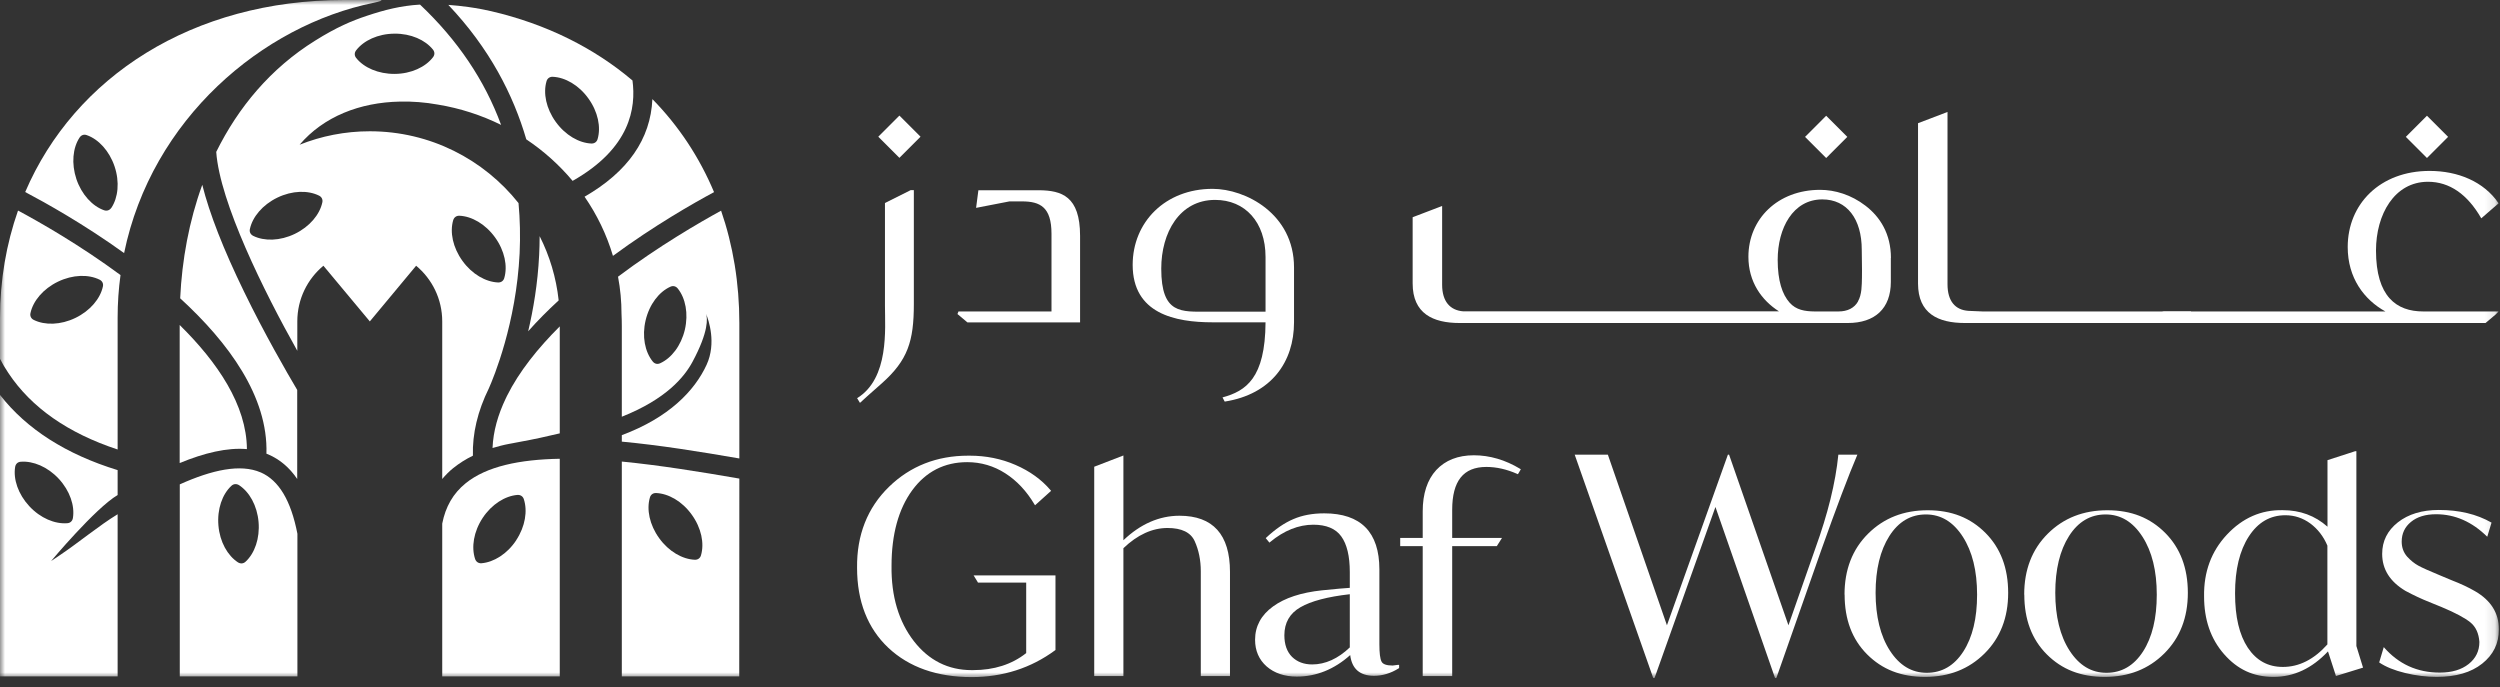
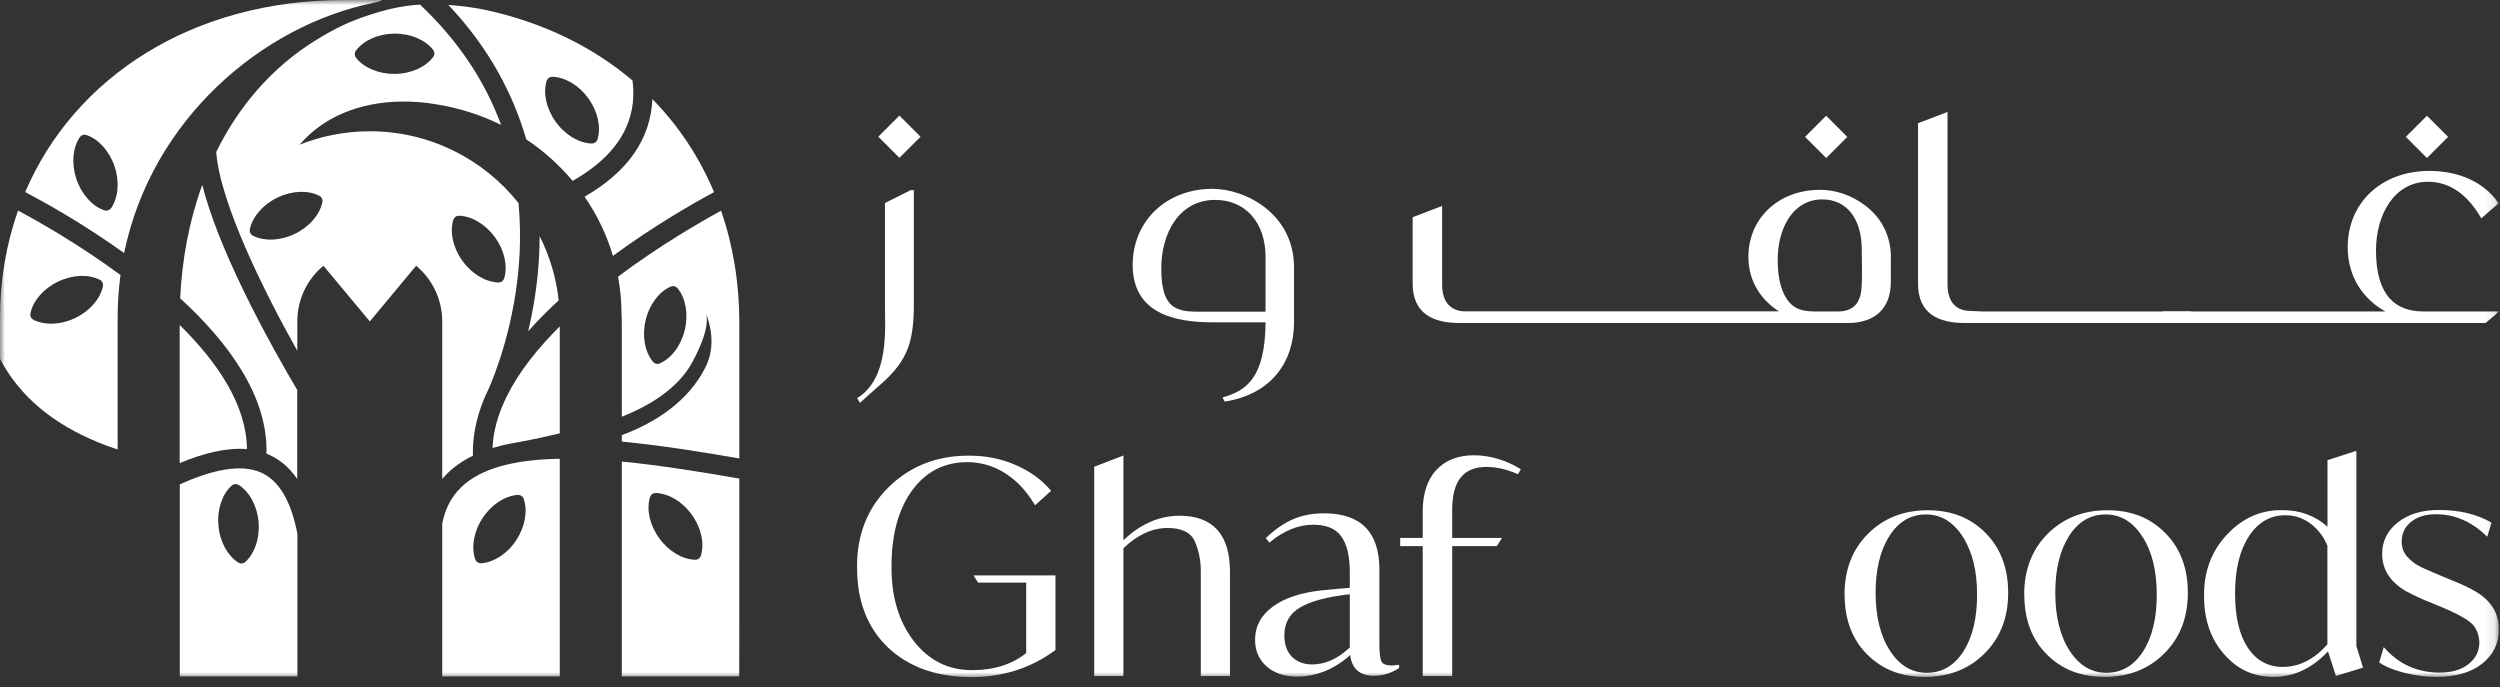
<svg xmlns="http://www.w3.org/2000/svg" width="251" height="69" viewBox="0 0 251 69" fill="none">
  <rect x="0" y="0" width="251" height="69" fill="#333333" stroke="none" />
  <g clip-path="url(#clip0_10_6)">
    <mask id="mask0_10_6" style="mask-type:luminance" maskUnits="userSpaceOnUse" x="0" y="0" width="251" height="69">
      <path d="M250.89 0H0V68.08H250.89V0Z" fill="white" />
    </mask>
    <g mask="url(#mask0_10_6)">
      <path d="M72.4 21.15C70.23 22.34 66.16 24.69 62.05 27.78C62.28 29 62.4 30.25 62.4 31.52C62.42 31.92 62.43 32.33 62.43 32.74V41.84C66.91 40.06 68.71 37.84 69.52 36.34C71.18 33.26 71.03 31.93 70.89 31.51C71.14 32.12 71.95 34.44 70.94 36.63C69.73 39.25 67.15 41.93 62.43 43.69V44.34C66.18 44.69 70.19 45.33 74.23 46.03C74.23 38.8 74.23 32.55 74.23 32.44C74.23 28.43 73.6 24.63 72.39 21.13M68.76 33.1C68.38 34.71 67.41 35.96 66.28 36.47C66 36.6 65.72 36.53 65.53 36.29C64.75 35.32 64.44 33.77 64.82 32.16C65.2 30.55 66.17 29.3 67.3 28.79C67.58 28.66 67.86 28.73 68.05 28.97C68.83 29.94 69.13 31.49 68.76 33.1Z" fill="white" />
      <path d="M38.05 0H34.58C19.3 0 7.48 7.73 2.53 19.28C4.58 20.36 8.43 22.51 12.46 25.41C15.23 11.93 26.36 2.55 37.52 0.28C38.04 0.17 38.66 0 38.05 0ZM11.18 20.86C11.01 21.11 10.74 21.21 10.45 21.11C9.28 20.7 8.2 19.54 7.67 17.98C7.15 16.41 7.31 14.84 7.99 13.81C8.16 13.56 8.43 13.46 8.72 13.57C9.89 13.98 10.97 15.14 11.5 16.7C12.03 18.27 11.86 19.84 11.18 20.87" fill="white" />
      <path d="M24.79 45.09C24.76 40.68 21.85 36.38 18.04 32.63V46.49C20.52 45.47 22.8 44.92 24.79 45.09Z" fill="white" />
      <path d="M20.31 18.55C18.98 22.2 18.27 26.1 18.09 29.95C22.96 34.41 26.93 39.83 26.75 45.55C26.82 45.58 26.88 45.6 26.95 45.63C28.1 46.13 29.07 46.95 29.84 48.09V39.15C28.75 37.31 26.55 33.5 24.51 29.3C22.43 25.03 21.03 21.44 20.31 18.56" fill="white" />
      <path d="M56.09 30.15C55.84 27.86 55.18 25.68 54.18 23.71C54.18 24.36 54.16 24.99 54.13 25.61C53.99 28.49 53.54 31.08 53.03 33.26C53.94 32.23 54.96 31.2 56.09 30.16" fill="white" />
      <path d="M51.62 44.47L52.1 44.38C53.59 44.11 54.95 43.81 56.2 43.51V32.77C54.01 34.95 52.12 37.3 50.9 39.75C50.84 39.89 50.8 39.98 50.78 40C50 41.63 49.52 43.29 49.45 44.98C49.99 44.82 50.55 44.67 51.14 44.56L51.2 44.55C51.34 44.52 51.49 44.5 51.63 44.47" fill="white" />
      <path d="M58.69 19.75C59.94 21.56 60.91 23.56 61.54 25.69C65.69 22.64 69.64 20.39 71.69 19.29C70.22 15.79 68.14 12.64 65.5 9.95C65.32 13.97 63.04 17.24 58.69 19.75Z" fill="white" />
      <path d="M26.17 47.43C24.14 46.55 21.3 47.17 18.05 48.63V67.91H29.86V53.59C29.21 50.25 28 48.23 26.18 47.43M24.66 56.39C24.44 56.6 24.15 56.62 23.89 56.46C22.85 55.78 22.07 54.41 21.93 52.76C21.79 51.11 22.32 49.62 23.23 48.78C23.45 48.57 23.74 48.55 24 48.71C25.04 49.39 25.82 50.76 25.96 52.41C26.1 54.05 25.57 55.55 24.66 56.39Z" fill="white" />
      <path d="M63.49 8.07C59.66 4.83 54.89 2.42 49.3 1.12C48.73 0.99 47.81 0.81 47 0.7C46.35 0.61 45.68 0.54 45.01 0.49C49.16 4.86 51.54 9.54 52.84 13.99C54.59 15.16 56.16 16.57 57.49 18.16C63.29 14.88 63.87 10.83 63.5 8.07M60 13.96C59.92 14.25 59.68 14.42 59.38 14.41C58.14 14.36 56.77 13.58 55.8 12.24C54.83 10.9 54.52 9.35 54.87 8.16C54.95 7.87 55.19 7.7 55.49 7.71C56.73 7.76 58.11 8.54 59.07 9.88C60.04 11.22 60.35 12.77 60 13.96Z" fill="white" />
      <path d="M12.09 27.61C8 24.59 3.98 22.3 1.81 21.14C0.64 24.48 0 28.1 0 31.92V36.03C0.25 36.51 0.52 36.98 0.84 37.45C3.15 40.93 6.84 43.49 11.81 45.13C11.81 40.76 11.81 36.2 11.81 31.89C11.81 30.42 11.91 29 12.1 27.61M10.33 28.77C10.07 29.98 9.06 31.2 7.57 31.92C6.08 32.64 4.5 32.67 3.39 32.12C3.12 31.99 2.99 31.72 3.06 31.43C3.32 30.22 4.33 29 5.82 28.28C7.31 27.56 8.89 27.53 10 28.08C10.27 28.21 10.4 28.48 10.33 28.77Z" fill="white" />
-       <path d="M11.81 51.63C9.89 52.8 7.91 54.47 5.95 55.78L5.13 56.33C5.13 56.33 9.56 51.03 11.81 49.7C11.81 48.88 11.81 48.05 11.81 47.2C6.64 45.61 2.68 43.09 0 39.65V67.91H11.81C11.81 67.91 11.81 60.63 11.81 51.63ZM1.52 46.88C1.57 46.58 1.78 46.38 2.08 46.36C3.31 46.26 4.78 46.86 5.9 48.07C7.02 49.28 7.52 50.78 7.32 52.01C7.27 52.31 7.06 52.51 6.76 52.53C5.52 52.63 4.06 52.03 2.94 50.82C1.82 49.61 1.32 48.11 1.52 46.88Z" fill="white" />
      <path d="M46.74 48.53C45.5 49.54 44.73 50.87 44.4 52.57V67.91H56.2V46.06C52.2 46.13 48.85 46.81 46.74 48.53ZM51.83 54.24C50.92 55.62 49.57 56.45 48.34 56.55C48.04 56.57 47.8 56.41 47.7 56.12C47.31 54.94 47.55 53.38 48.46 52C49.37 50.62 50.72 49.79 51.95 49.69C52.25 49.67 52.5 49.83 52.59 50.11C52.98 51.29 52.74 52.85 51.83 54.23" fill="white" />
      <path d="M62.43 46.34V67.91H74.22C74.22 67.91 74.22 57.56 74.23 48.05C70.25 47.36 66.21 46.71 62.43 46.34ZM70.38 55.75C70.3 56.04 70.06 56.21 69.76 56.2C68.52 56.15 67.14 55.37 66.18 54.03C65.21 52.69 64.9 51.14 65.25 49.95C65.33 49.66 65.57 49.49 65.87 49.5C67.11 49.55 68.49 50.33 69.45 51.67C70.42 53.01 70.73 54.56 70.38 55.75Z" fill="white" />
      <path d="M52.06 20.39C48.57 16 43.18 13.18 37.13 13.18C34.64 13.18 32.26 13.66 30.08 14.53C32.5 11.69 36.15 10.28 40.14 10.2H40.15C41.4 10.17 42.68 10.27 43.96 10.5C46.21 10.87 48.35 11.57 50.31 12.54C48.66 8.05 45.94 4.02 42.17 0.46C40.22 0.58 38.63 0.99 36.85 1.58C35.32 2.09 33.81 2.72 31.64 4.08C27.17 6.86 23.92 10.78 21.71 15.25C22.07 20.32 26.5 29.26 29.85 35.22V32.27C29.85 30.02 30.87 28.01 32.47 26.68L37.13 32.27L41.78 26.68C43.38 28.01 44.4 30.02 44.4 32.27V48.09C44.73 47.7 45.09 47.33 45.5 47C46.1 46.52 46.76 46.1 47.48 45.75C47.42 43.54 47.95 41.28 49.09 38.97C49.56 37.91 51.83 32.46 52.17 25.44C52.25 23.71 52.21 22.03 52.06 20.39ZM35.76 5.05C36.51 4.07 37.95 3.39 39.6 3.38C41.25 3.36 42.69 4.01 43.47 4.98C43.66 5.22 43.66 5.51 43.47 5.75C42.72 6.73 41.28 7.41 39.63 7.42C37.98 7.43 36.53 6.79 35.76 5.82C35.57 5.58 35.57 5.29 35.76 5.05ZM32.36 20.33C32.1 21.54 31.09 22.76 29.6 23.48C28.11 24.2 26.53 24.23 25.42 23.68C25.15 23.54 25.02 23.28 25.09 22.99C25.35 21.78 26.36 20.56 27.85 19.84C29.34 19.12 30.92 19.09 32.03 19.64C32.3 19.77 32.43 20.04 32.36 20.33ZM50.63 27.91C50.55 28.2 50.31 28.37 50.01 28.36C48.77 28.31 47.39 27.53 46.43 26.19C45.46 24.85 45.15 23.3 45.5 22.11C45.59 21.82 45.82 21.65 46.12 21.66C47.36 21.71 48.73 22.49 49.7 23.83C50.67 25.17 50.98 26.72 50.63 27.91Z" fill="white" />
      <path d="M86.05 39.98C89.3 37.98 88.85 32.99 88.85 30.7V20.38L91.43 19.09H91.75V30.53C91.75 34.27 91.14 36.17 88.53 38.49C87.47 39.42 86.5 40.29 86.34 40.45L86.05 39.97V39.98Z" fill="white" />
-       <path d="M108.44 32.37H97.13L96.13 31.53L96.23 31.27H105.57V23.47C105.57 20.8 104.44 20.22 102.61 20.22H101.35L98 20.87L98.23 19.1H104.35C106.57 19.13 108.44 19.68 108.44 23.68V32.38V32.37Z" fill="white" />
      <path d="M113.72 26.6C113.72 22.28 117.01 18.96 121.74 18.96C125.06 18.96 129.92 21.47 129.92 26.85V32.36C129.92 36.32 127.66 39.58 122.96 40.32L122.74 39.9C125.09 39.26 127.03 37.97 127.06 32.36H121.74C117.97 32.36 113.72 31.49 113.72 26.59M127.06 31.28V25.8C127.06 22.29 125 20.07 122 20.07C118.42 20.07 116.59 23.36 116.59 26.97C116.59 31.58 118.62 31.29 121.26 31.29H127.06V31.28Z" fill="white" />
      <path d="M239.51 31.28C237.35 30.09 235.71 27.9 235.71 24.8C235.71 20.48 238.96 17.16 243.93 17.16C246.76 17.16 249.37 18.22 250.86 20.41L249.12 21.92C247.73 19.5 245.93 18.25 243.77 18.25C240.39 18.25 238.55 21.54 238.55 25.15C238.55 29.79 240.61 31.27 243.29 31.27H250.86L250.58 31.56L249.55 32.43H217.27C217.08 32.43 216.95 32.24 216.95 32.04V31.59C216.95 31.4 217.08 31.27 217.27 31.27H239.52L239.51 31.28Z" fill="white" />
      <path d="M219.98 31.27H199.06L197.63 31.21C196.3 31.12 195.53 30.23 195.53 28.54V11.24L192.57 12.37V28.46C192.57 31.48 194.58 32.43 197.28 32.43H219.98" fill="white" />
      <path d="M183.348 11.622L181.227 13.744L183.349 15.865L185.47 13.743L183.348 11.622Z" fill="white" />
      <path d="M243.666 11.619L241.545 13.741L243.667 15.862L245.788 13.74L243.666 11.619Z" fill="white" />
      <path d="M189.85 25.91C189.85 23.48 188.76 21.77 187.29 20.65C185.86 19.55 184.22 19.06 182.74 19.06C178.49 19.06 175.54 21.98 175.54 25.78C175.54 28.3 176.86 30.15 178.61 31.26H146.92C145.59 31.16 144.79 30.27 144.79 28.59V23.19V20.68L141.83 21.81V28.46C141.83 31.48 143.87 32.43 146.54 32.43H175.89H184.37H185.52C188.25 32.43 189.84 30.97 189.84 28.3V25.89L189.85 25.91ZM186.55 30.26C186.18 30.92 185.5 31.27 184.58 31.27H182.18C181.2 31.26 180.33 31.12 179.68 30.39C178.94 29.56 178.48 28.19 178.48 26.09C178.48 22.91 180.01 20.02 182.96 20.02C185.43 20.02 186.92 21.98 186.92 25.07C186.92 26 186.96 26.92 186.94 27.85C186.92 28.64 186.94 29.55 186.54 30.26" fill="white" />
      <path d="M90.3 11.605L88.179 13.727L90.3 15.848L92.422 13.727L90.3 11.605Z" fill="white" />
-       <path d="M184.58 45.65H186.48C185.58 47.76 184.37 50.97 182.84 55.27L178.34 68.09H178.22L172.23 50.9L166.11 68.09H165.99L158.1 45.65H161.43L167.36 62.78L173.48 45.65H173.6L179.56 62.78L182.25 55.09C183.51 51.61 184.29 48.47 184.57 45.65" fill="white" />
      <path d="M185.19 59.7C185.19 57.19 185.98 55.15 187.56 53.58C189.14 52.01 191.13 51.23 193.54 51.23C195.95 51.23 197.84 51.99 199.35 53.51C200.86 55.03 201.62 57.03 201.62 59.52C201.62 62.01 200.83 64.04 199.25 65.61C197.67 67.18 195.68 67.96 193.27 67.96C190.86 67.96 188.97 67.21 187.46 65.7C185.95 64.19 185.2 62.19 185.2 59.7M198.5 59.7C198.5 57.31 198.02 55.37 197.06 53.88C196.1 52.39 194.87 51.65 193.36 51.65C191.85 51.65 190.61 52.37 189.69 53.82C188.77 55.27 188.31 57.17 188.31 59.52C188.31 61.87 188.79 63.85 189.75 65.33C190.71 66.81 191.94 67.55 193.45 67.55C194.96 67.55 196.2 66.84 197.12 65.41C198.04 63.98 198.5 62.08 198.5 59.71" fill="white" />
      <path d="M203.23 59.7C203.23 57.19 204.02 55.15 205.6 53.58C207.18 52.01 209.17 51.23 211.58 51.23C213.99 51.23 215.88 51.99 217.39 53.51C218.9 55.03 219.66 57.03 219.66 59.52C219.66 62.01 218.87 64.04 217.29 65.61C215.71 67.18 213.72 67.96 211.31 67.96C208.9 67.96 207.01 67.21 205.5 65.7C203.99 64.19 203.24 62.19 203.24 59.7M216.54 59.7C216.54 57.31 216.06 55.37 215.1 53.88C214.14 52.39 212.91 51.65 211.4 51.65C209.89 51.65 208.65 52.37 207.73 53.82C206.81 55.27 206.35 57.17 206.35 59.52C206.35 61.87 206.83 63.85 207.79 65.33C208.75 66.81 209.98 67.55 211.49 67.55C213 67.55 214.24 66.84 215.16 65.41C216.08 63.98 216.54 62.08 216.54 59.71" fill="white" />
      <path d="M237.25 67.03L234.53 67.87L233.73 65.4C232.12 67.11 230.3 67.96 228.26 67.96C226.22 67.96 224.63 67.2 223.29 65.67C221.95 64.14 221.29 62.21 221.29 59.88C221.25 57.43 222.01 55.36 223.58 53.68C225.15 52 227.02 51.18 229.18 51.22C230.93 51.22 232.43 51.77 233.68 52.88V46.2L236.46 45.3H236.58V64.86L237.25 67.03ZM233.67 64.7V54.78C233.28 53.86 232.71 53.12 231.96 52.56C231.21 52.01 230.37 51.73 229.45 51.73C227.92 51.73 226.7 52.44 225.78 53.86C224.86 55.28 224.4 57.18 224.4 59.57C224.4 61.96 224.83 63.74 225.68 65.03C226.54 66.32 227.71 66.96 229.2 66.96C230.83 66.96 232.32 66.21 233.67 64.7Z" fill="white" />
      <path d="M238.87 66.51L239.33 64.97C240.82 66.68 242.69 67.53 244.96 67.53C246.16 67.53 247.13 67.24 247.85 66.67C248.57 66.1 248.93 65.36 248.93 64.45C248.87 63.59 248.57 62.93 248.03 62.49C247.49 62.05 246.53 61.53 245.14 60.95L243.89 60.44C243.13 60.14 242.34 59.77 241.5 59.32C239.95 58.39 239.17 57.16 239.17 55.61C239.17 54.32 239.7 53.27 240.75 52.44C241.8 51.62 243.17 51.2 244.86 51.2C246.9 51.2 248.66 51.62 250.15 52.47L249.72 53.89C248.19 52.38 246.48 51.63 244.58 51.63C243.52 51.63 242.68 51.89 242.06 52.4C241.44 52.91 241.13 53.57 241.13 54.38C241.13 54.96 241.31 55.47 241.68 55.89C242.03 56.27 242.4 56.57 242.8 56.79C243.2 57.01 243.92 57.33 244.96 57.76L246.18 58.27C247.06 58.61 247.83 58.97 248.5 59.36C250.09 60.28 250.89 61.56 250.89 63.19C250.89 64.6 250.33 65.74 249.21 66.63C248.09 67.52 246.57 67.96 244.65 67.96C243.61 67.96 242.55 67.83 241.48 67.57C240.41 67.31 239.54 66.96 238.87 66.51Z" fill="white" />
      <path d="M98.17 58.49H103.03V65.57C101.59 66.71 99.8 67.28 97.69 67.28C97.64 67.28 97.6 67.28 97.55 67.28C95.21 67.28 93.26 66.31 91.76 64.38C90.23 62.41 89.47 59.86 89.51 56.81C89.51 53.66 90.21 51.1 91.59 49.22C92.96 47.35 94.82 46.4 97.11 46.4C98.49 46.4 99.78 46.78 100.93 47.52C102.09 48.26 103.07 49.31 103.86 50.64L103.92 50.73L105.53 49.28L105.47 49.21C104.57 48.15 103.39 47.3 101.96 46.68C100.54 46.06 98.99 45.75 97.37 45.75C97.31 45.75 97.26 45.75 97.2 45.75C94.06 45.75 91.39 46.8 89.26 48.87C87.09 50.98 86.01 53.72 86.05 57.01C86.05 60.38 87.11 63.08 89.19 65.04C91.27 66.99 94.08 67.98 97.55 67.98C100.68 67.98 103.5 67.08 105.93 65.29L105.97 65.26V57.77H97.75L98.18 58.47L98.17 58.49Z" fill="white" />
      <path d="M118.42 51.78C116.39 51.78 114.5 52.61 112.79 54.24V45.73L109.86 46.86V67.88H112.79V55.04C114.2 53.69 115.69 53.01 117.22 53.01C118.64 53.01 119.56 53.46 119.95 54.34C120.35 55.22 120.56 56.24 120.56 57.35V67.88H123.49V57.41C123.49 53.67 121.78 51.78 118.42 51.78Z" fill="white" />
      <path d="M139.83 66.82C139.22 66.82 138.84 66.69 138.71 66.43C138.56 66.15 138.49 65.56 138.49 64.68V57.17C138.49 53.43 136.63 51.54 132.95 51.54C131.79 51.54 130.75 51.73 129.85 52.12C128.95 52.5 128.04 53.13 127.14 53.97L127.08 54.03L127.45 54.48L127.52 54.42C128.91 53.27 130.37 52.68 131.86 52.68C133.15 52.68 134.1 53.07 134.66 53.85C135.23 54.63 135.52 55.84 135.52 57.43V59.02L134.48 59.1L132.72 59.27C130.64 59.49 128.99 60.03 127.81 60.89C126.62 61.75 126.01 62.88 126.01 64.23C126.01 65.33 126.4 66.23 127.17 66.91C127.94 67.58 128.96 67.93 130.2 67.93C132.16 67.93 133.96 67.2 135.56 65.77C135.73 67.15 136.53 67.85 137.95 67.85C138.8 67.85 139.64 67.6 140.43 67.1L140.47 67.07V66.75H140.37C139.96 66.81 139.85 66.82 139.82 66.82M135.52 65C134.34 66.13 133.06 66.71 131.74 66.71C130.91 66.71 130.23 66.45 129.72 65.95C129.21 65.44 128.95 64.71 128.95 63.78C128.95 62.53 129.49 61.58 130.56 60.97C131.63 60.35 133.3 59.91 135.52 59.66V65.01V65Z" fill="white" />
      <path d="M147.98 45.71C146.38 45.71 145.11 46.21 144.2 47.19C143.3 48.17 142.84 49.57 142.84 51.34V54.01H140.58V54.83H142.84V67.88H145.8V54.83H150.28L150.8 54.01H145.8V51.19C145.8 48.29 146.92 46.88 149.23 46.88C150.25 46.88 151.29 47.12 152.33 47.58L152.4 47.61L152.69 47.12L152.62 47.07C151.13 46.17 149.56 45.71 147.97 45.71" fill="white" />
    </g>
  </g>
  <defs>
    <clipPath id="clip0_10_6">
      <rect width="250.89" height="68.08" fill="white" />
    </clipPath>
  </defs>
</svg>